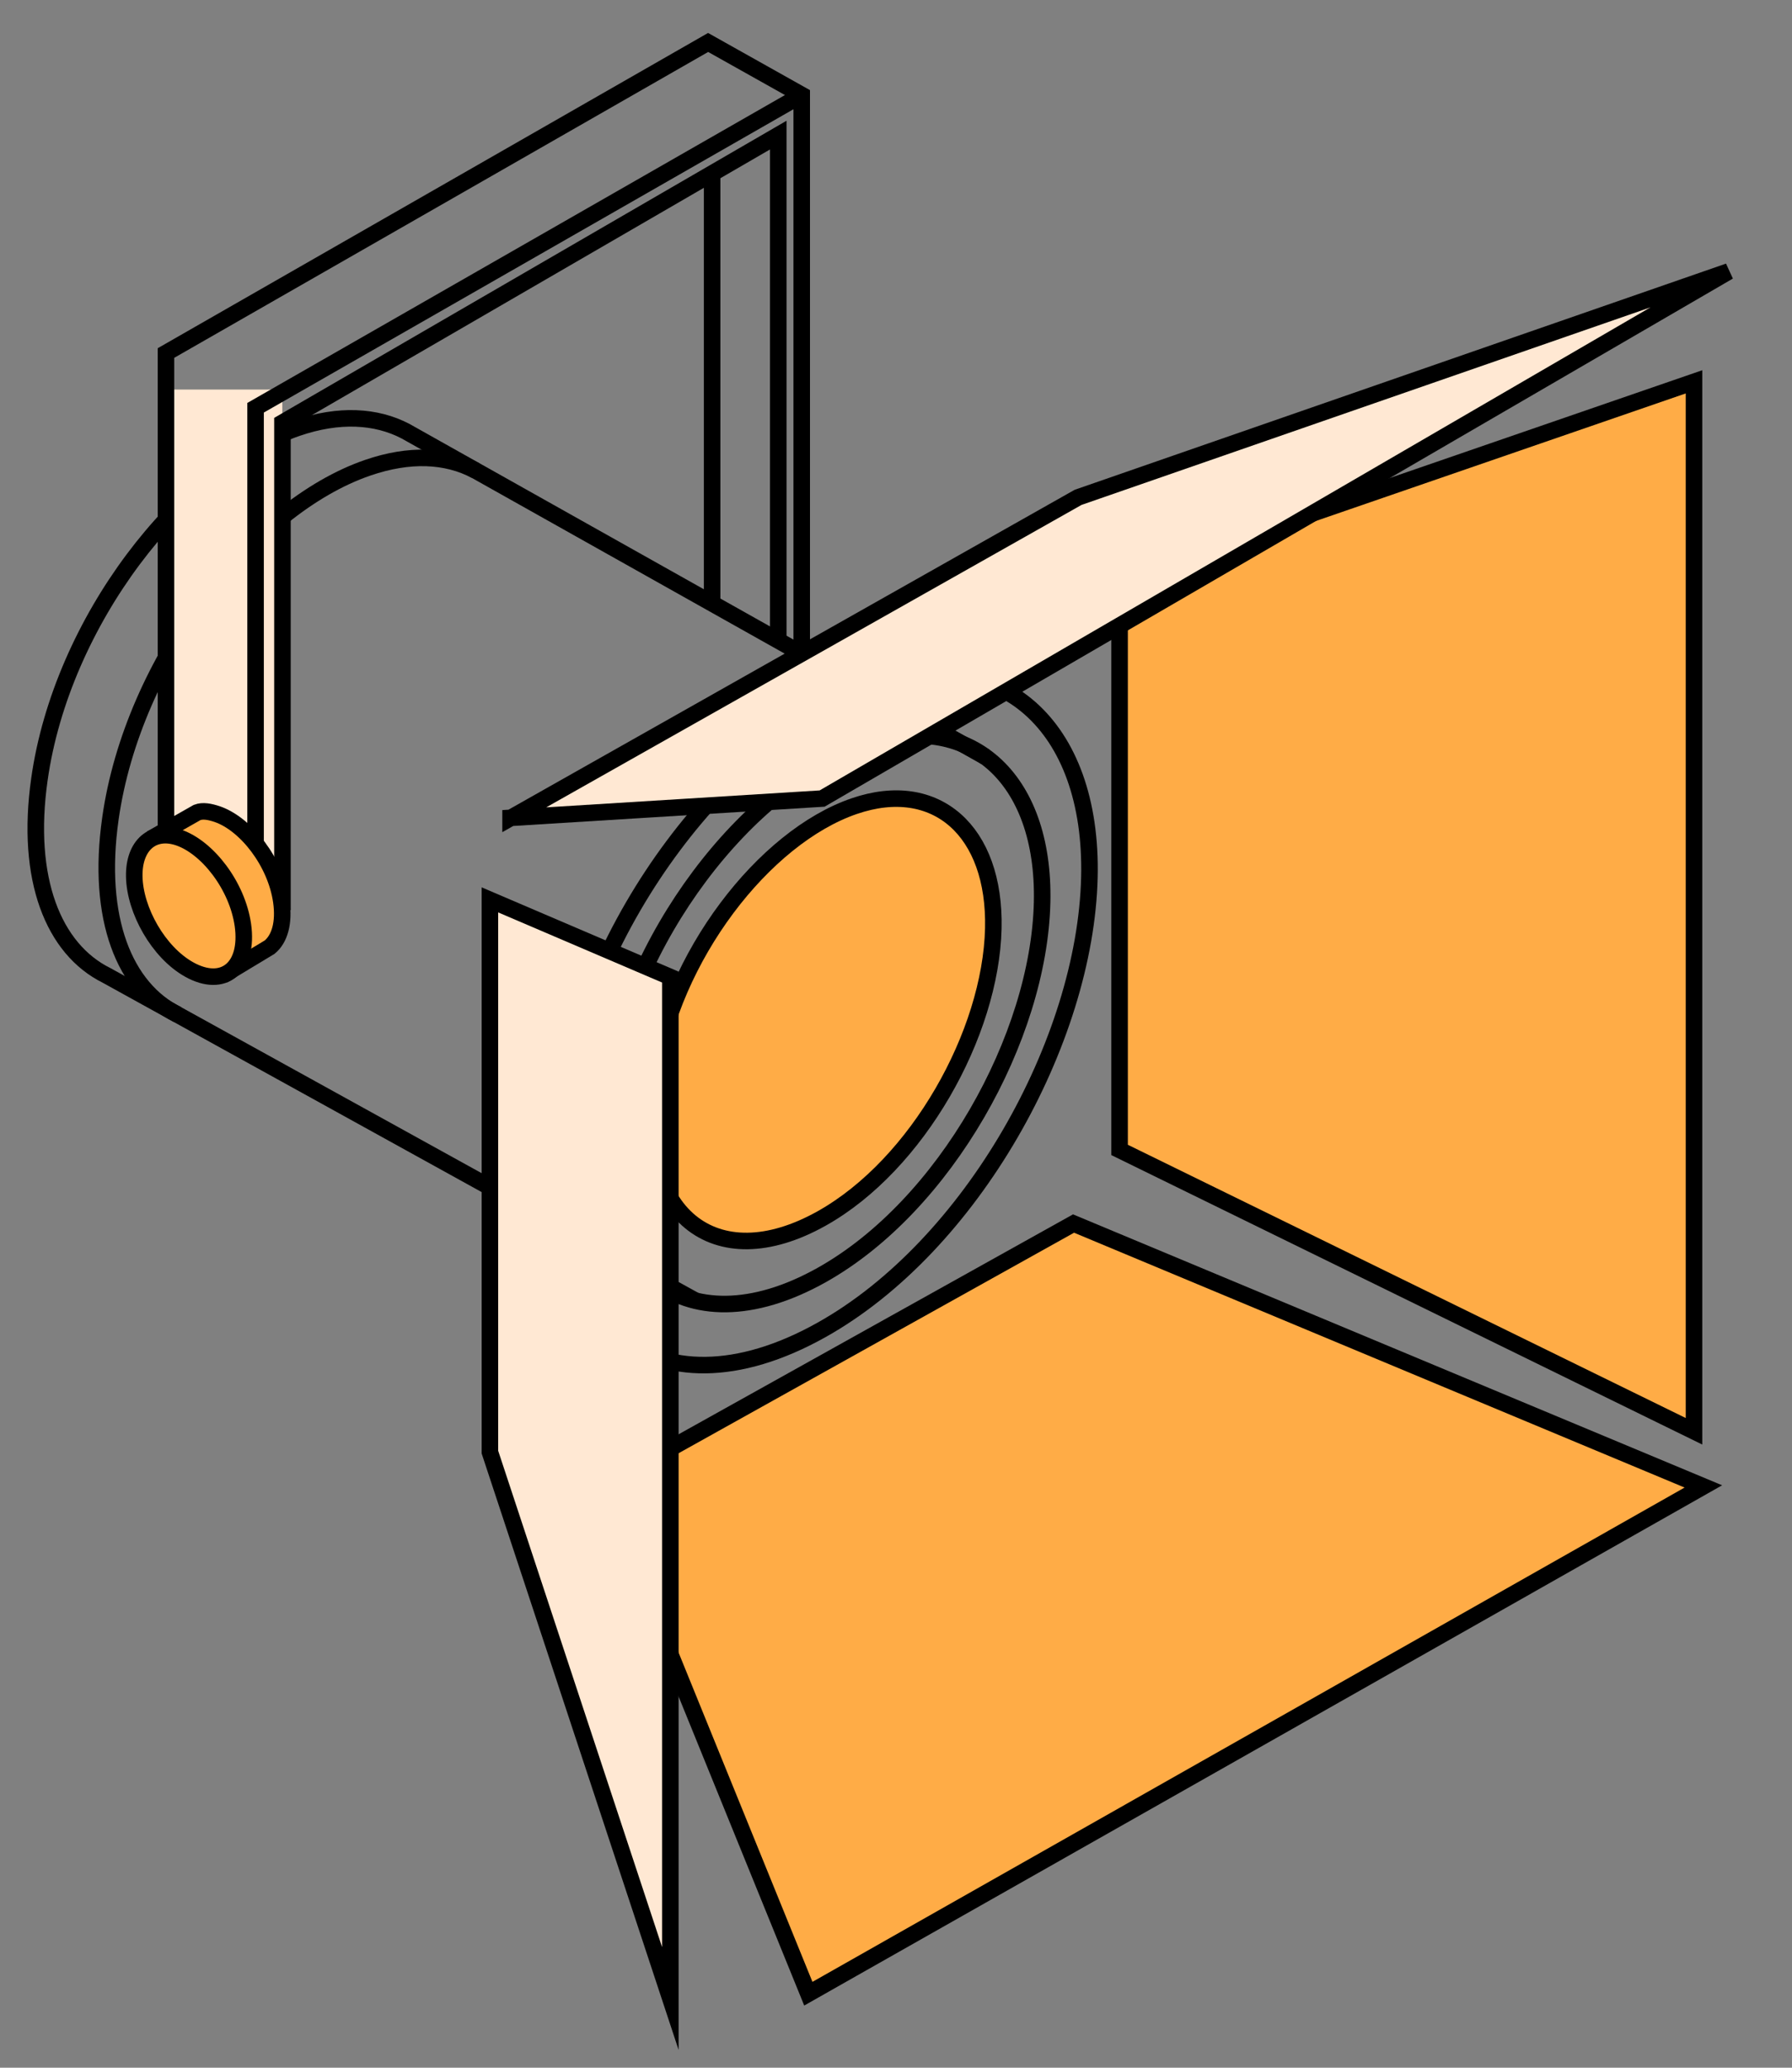
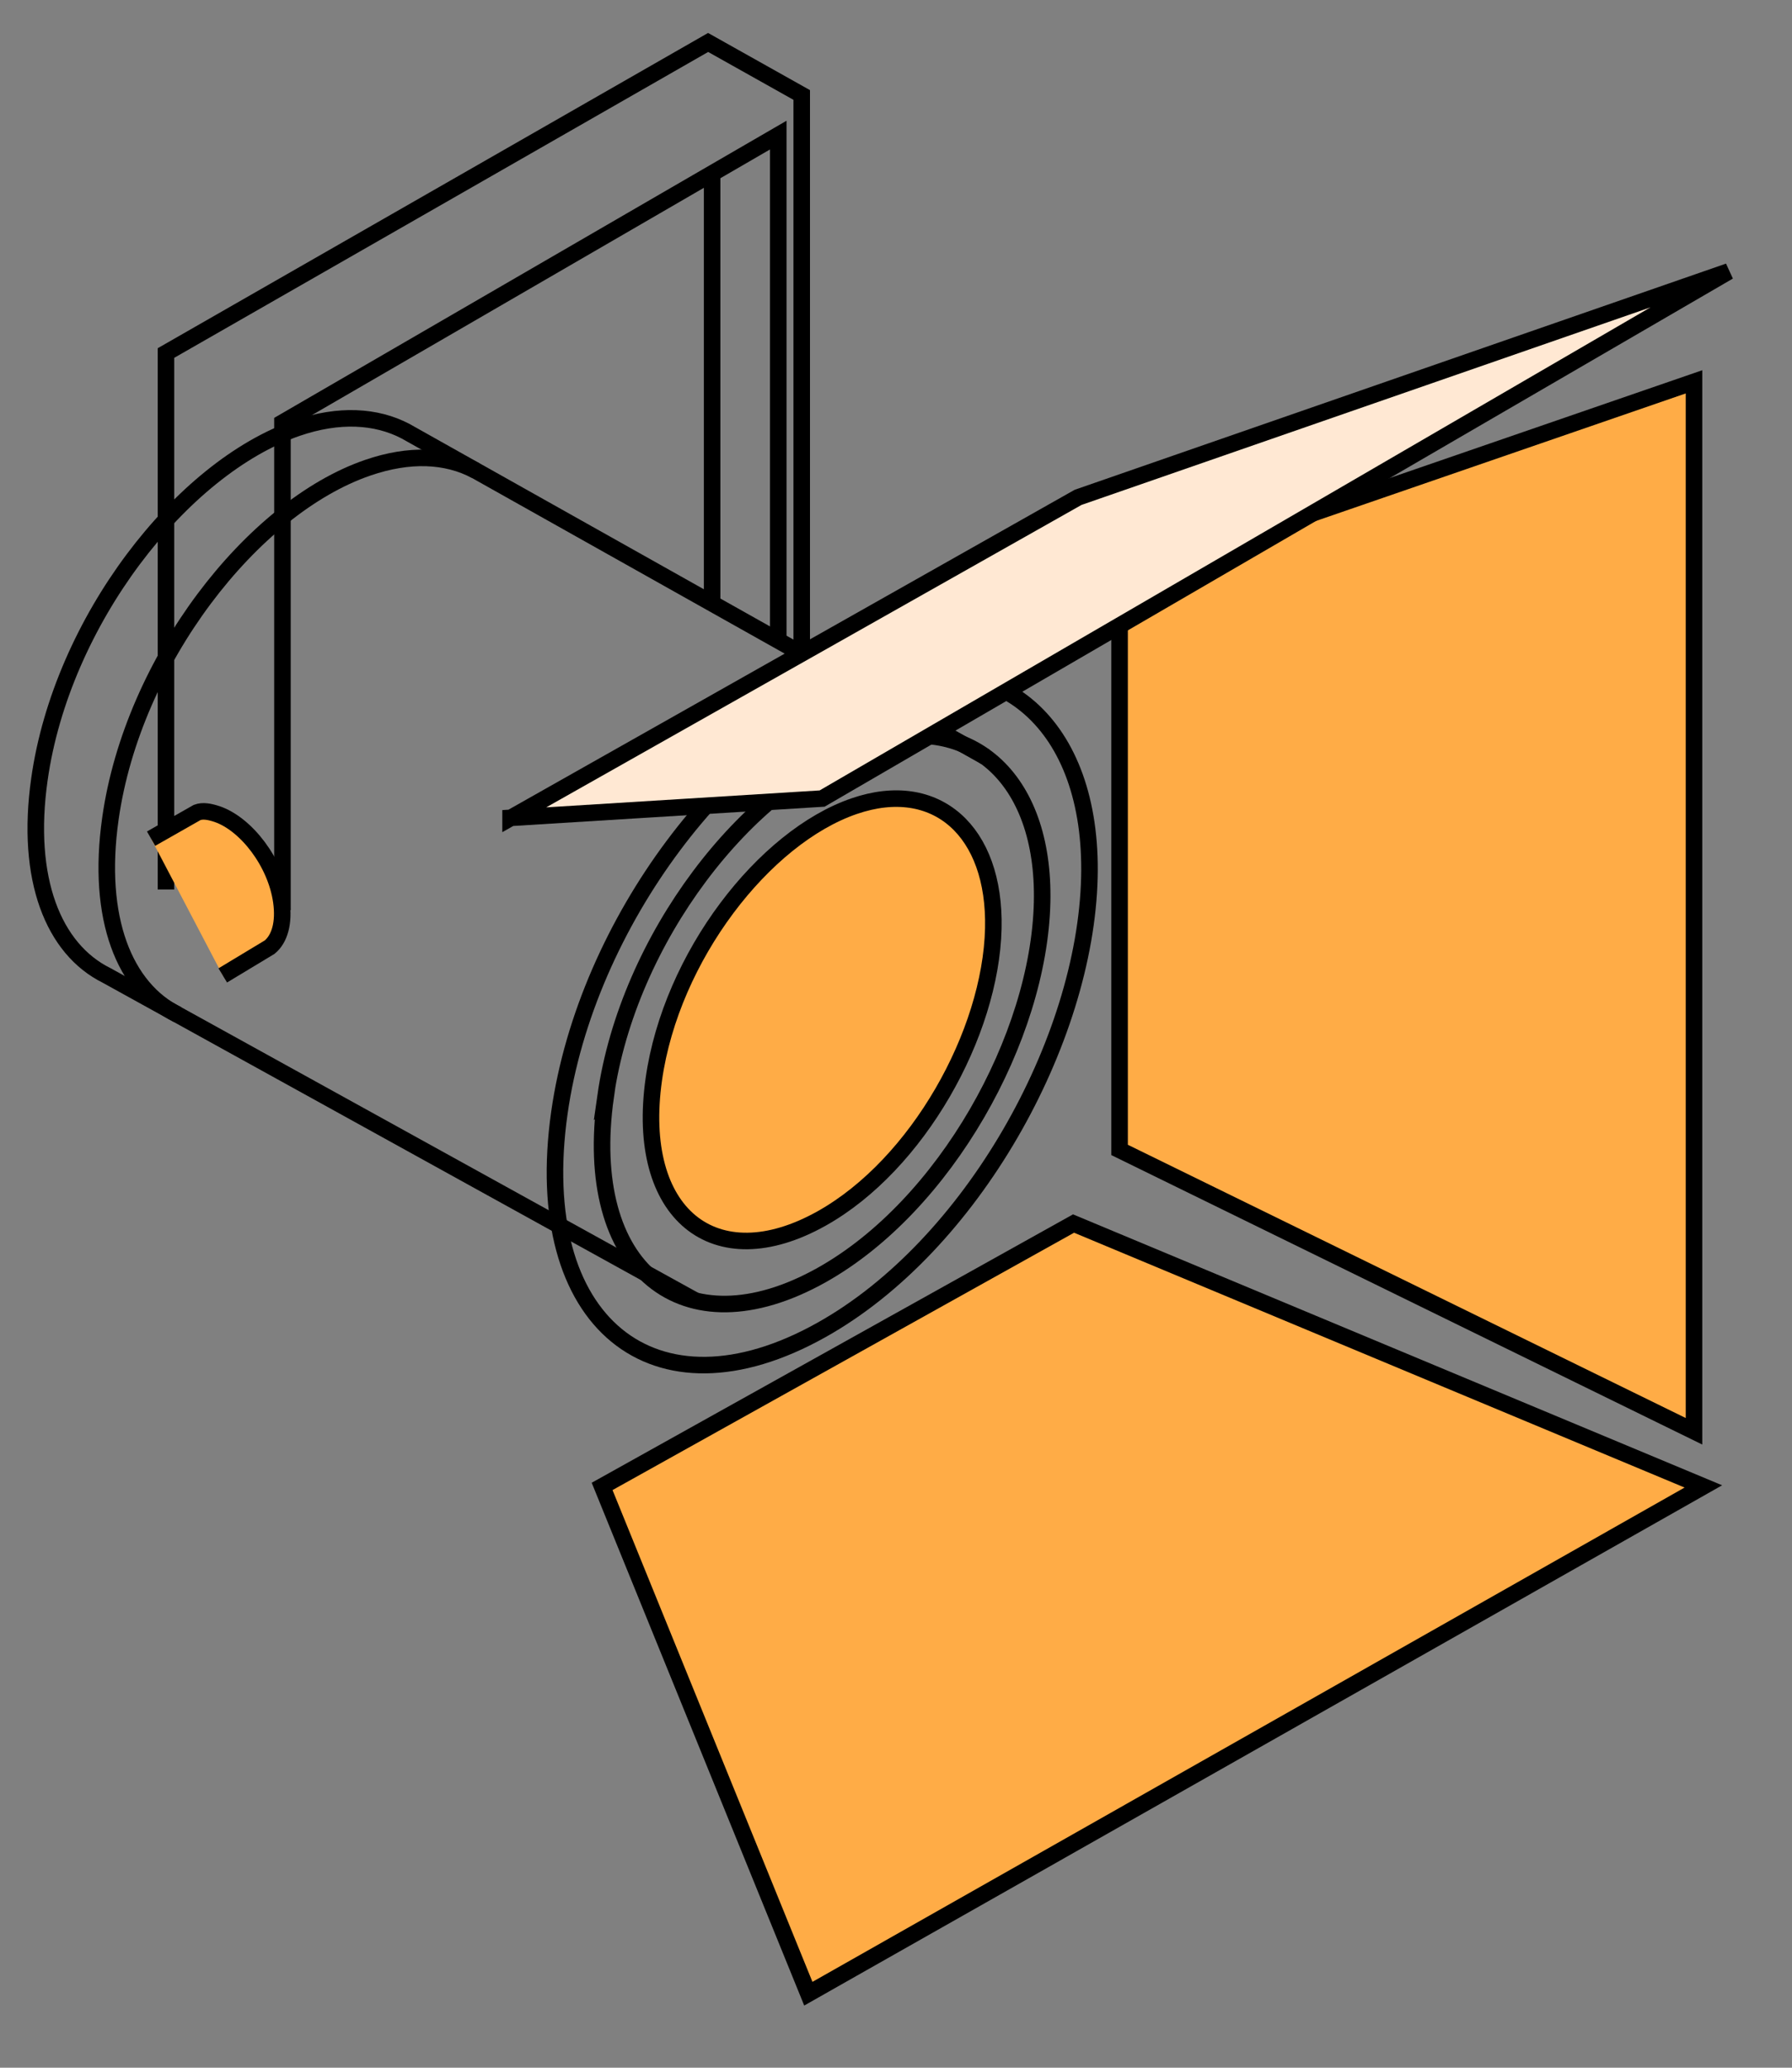
<svg xmlns="http://www.w3.org/2000/svg" width="130" height="150" viewBox="0 0 130 150" fill="none">
  <rect x="0" y="0" width="130" height="150" fill="#808080" stroke="none" />
  <path d="M47.43 78.3C46.05 88.06 51.83 92.75 59.61 88.39C66.58 84.48 71.88 74.97 72.06 67.35C72.22 60.28 67.91 56.44 61.97 58.48C55.43 60.72 48.69 69.39 47.43 78.3Z" fill="#FFAC46" stroke="black" stroke-width="1.2" stroke-miterlimit="10" />
  <path d="M43.94 79.53C42.16 92.07 49.59 98.1 59.6 92.5C68.56 87.48 75.37 75.26 75.6 65.46C75.81 56.37 70.27 51.43 62.62 54.06C54.22 56.94 45.56 68.08 43.93 79.54L43.94 79.53Z" stroke="black" stroke-width="1.2" stroke-miterlimit="10" />
  <path d="M40.58 80.73C38.42 95.96 47.45 103.28 59.59 96.48C70.48 90.39 78.75 75.54 79.03 63.64C79.29 52.6 72.55 46.61 63.27 49.79C53.07 53.29 42.55 66.82 40.58 80.73Z" stroke="black" stroke-width="1.2" stroke-miterlimit="10" />
  <path d="M50.45 94.36L7.73 70.76C3.88 68.85 1.83 63.78 2.86 56.53C4.48 45.08 13.15 33.94 21.55 31.05C24.58 30.01 27.28 30.16 29.42 31.28L71.49 54.91" stroke="black" stroke-width="1.2" stroke-miterlimit="10" />
  <path d="M12.88 73.6C9.03 71.7 6.98 66.63 8.01 59.38C9.63 47.94 18.29 36.81 26.68 33.93C29.71 32.89 32.37 33.01 34.51 34.14" stroke="black" stroke-width="1.2" stroke-miterlimit="10" />
  <path d="M51.66 12.58V43.77" stroke="black" stroke-width="1.2" stroke-miterlimit="10" />
-   <path d="M20.48 28.26H12.04V67.73H20.48V28.26Z" fill="#FFE8D3" />
+   <path d="M20.48 28.26H12.04V67.73V28.26Z" fill="#FFE8D3" />
  <path d="M56.46 46.57V9.8L20.49 30.66V66.02" stroke="black" stroke-width="1.2" stroke-miterlimit="10" />
  <path d="M58.16 47.4V6.89L51.37 3.08L12.04 25.61V64.53" stroke="black" stroke-width="1.2" stroke-miterlimit="10" />
  <path d="M43.68 107.83L77.88 88.76L123.57 107.83L58.64 144.63L43.68 107.83Z" fill="#FFAC46" stroke="black" stroke-width="1.2" stroke-miterlimit="10" />
-   <path d="M35.54 65.28V105.34L48.63 144.98V70.88L35.54 65.28Z" fill="#FFE8D3" stroke="black" stroke-width="1.2" stroke-miterlimit="10" />
  <path d="M81.22 83.42L122.89 103.83V27.7L81.22 42.07V83.42Z" fill="#FFAC46" stroke="black" stroke-width="1.2" stroke-miterlimit="10" />
  <path d="M37.04 59.34L78.21 36.08L125.41 19.69L59.64 57.93L37.04 59.33V59.34Z" fill="#FFE8D3" stroke="black" stroke-width="1.2" stroke-miterlimit="10" />
  <path d="M10.96 60.84L14.3 58.94C14.71 58.78 15.22 58.88 15.76 59.06C17.85 59.78 20.01 62.55 20.41 65.4C20.63 66.96 20.28 68.12 19.56 68.71L16.16 70.76" fill="#FFAC46" />
  <path d="M10.96 60.84L14.3 58.94C14.71 58.78 15.22 58.88 15.76 59.06C17.85 59.78 20.01 62.55 20.41 65.4C20.63 66.96 20.28 68.12 19.56 68.71L16.16 70.76" stroke="black" stroke-width="1.2" stroke-miterlimit="10" />
-   <path d="M17.62 67.1C18.06 70.22 16.21 71.72 13.72 70.33C11.49 69.08 9.79 66.04 9.74 63.6C9.69 61.34 11.07 60.11 12.97 60.76C15.06 61.48 17.21 64.25 17.62 67.1Z" fill="#FFAC46" stroke="black" stroke-width="1.2" stroke-miterlimit="10" />
-   <path d="M58.16 6.89L18.54 29.58V61.21" stroke="black" stroke-width="1.2" stroke-miterlimit="10" />
</svg>